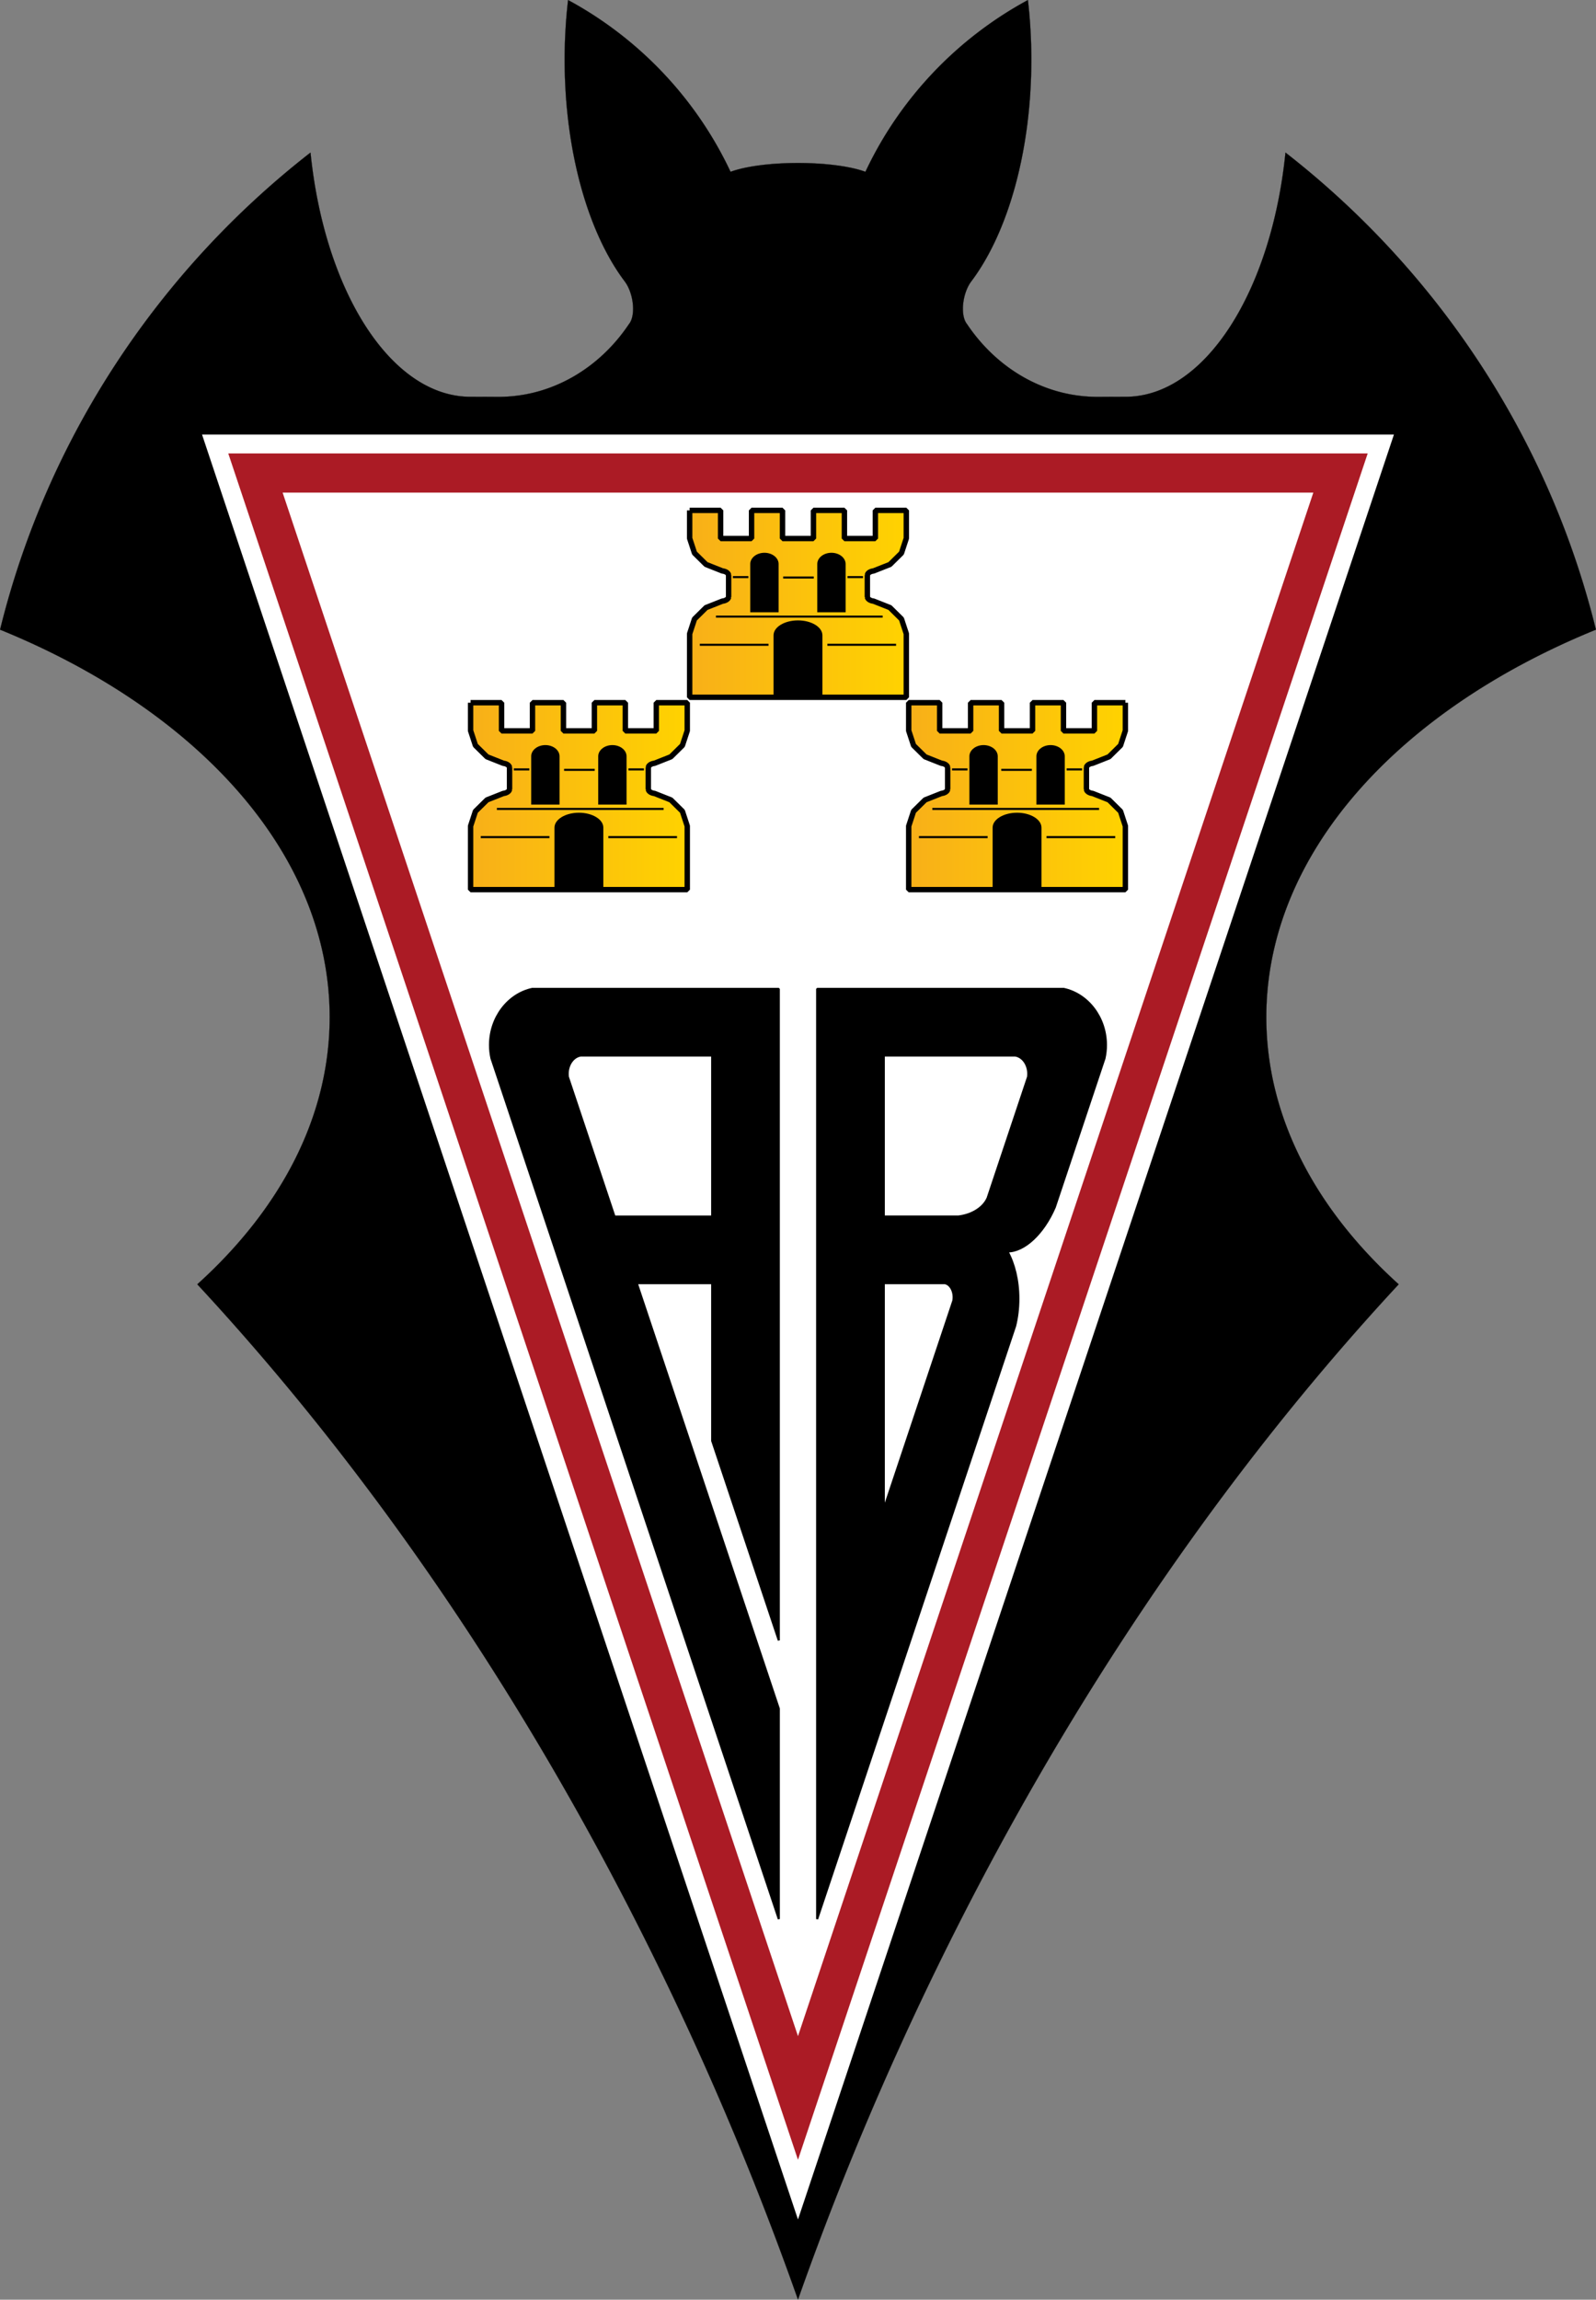
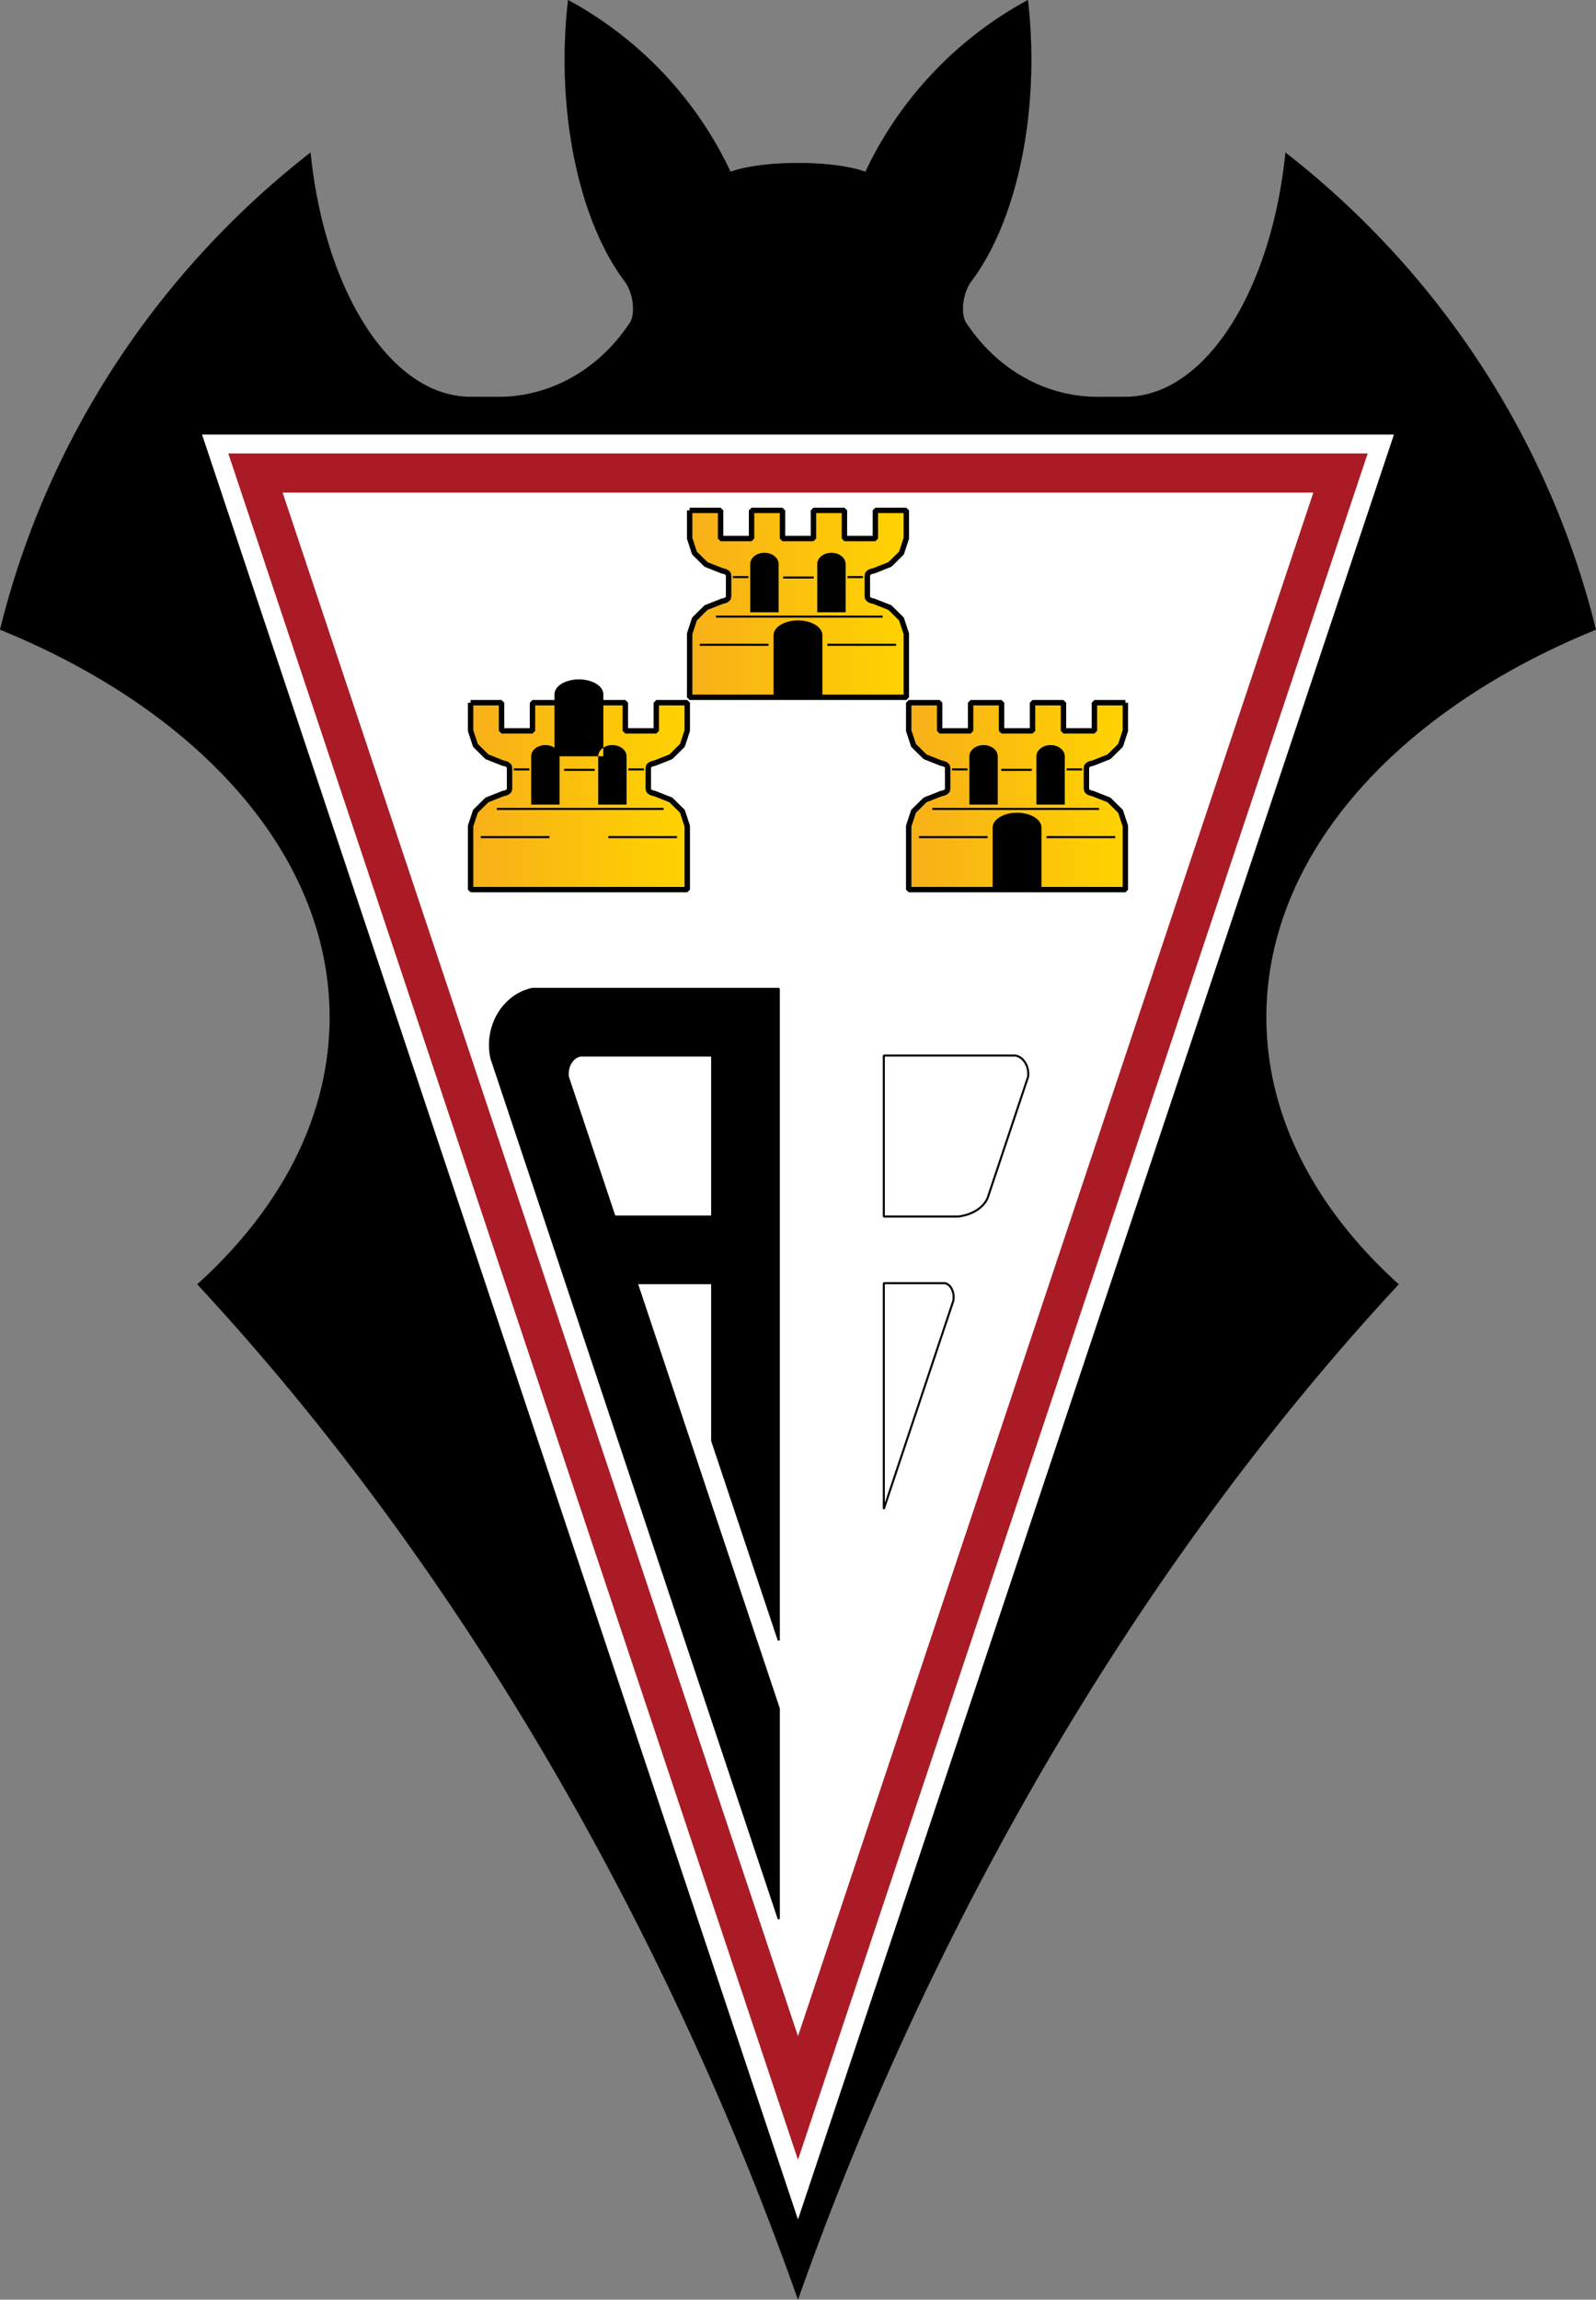
<svg xmlns="http://www.w3.org/2000/svg" xml:space="preserve" version="1.0" viewBox="0 0 337.26 485.86">
  <rect x="0" y="0" width="337.26" height="485.86" fill="#808080" stroke="none" />
  <path stroke="#000" stroke-miterlimit="1" stroke-width=".029" d="M168.626 485.84v.002-.002a661 661 0 0 0-20.696-51.645C119.198 370.42 82.264 315.049 41.691 271.337c17.581-15.873 27.974-35.384 27.974-56.441 0-34.514-27.908-64.876-69.651-81.865C9.987 92.493 33.567 57.188 65.616 32.232c2.959 29.296 17.01 51.601 33.812 51.601l.243-.001h-.002l6.002.014v.001l.06-.001h.017v-.001c11.14-.148 21.025-6.189 27.185-15.405.273-.332.487-.792.631-1.344.275-1.05.302-2.438.01-3.916-.296-1.485-.86-2.79-1.531-3.686l-.016-.021h.003c-7.652-10.118-12.709-27.354-12.709-46.855 0-4.332.25-8.552.723-12.607 14.987 8.102 27.093 20.854 34.335 36.29 3.006-1.119 8.236-1.862 14.164-1.862h.171c5.927 0 11.157.743 14.164 1.862 7.242-15.437 19.349-28.188 34.335-36.29.473 4.056.723 8.275.723 12.607 0 19.5-5.057 36.737-12.709 46.855h.004l-.016.021c-.672.896-1.236 2.2-1.531 3.686-.292 1.477-.266 2.865.008 3.916.146.552.359 1.012.632 1.344 6.159 9.216 16.044 15.257 27.185 15.405v.001h.016l.061.001v-.001l6.003-.014h-.001l.241.001c16.8 0 30.853-22.305 33.812-51.601 32.048 24.956 55.627 60.261 65.602 100.798-41.744 16.989-69.652 47.352-69.652 81.865 0 21.058 10.394 40.568 27.975 56.441-40.572 43.712-77.506 99.083-106.238 162.858a658 658 0 0 0-20.702 51.646z" />
-   <path fill="none" stroke="#000" stroke-miterlimit="1" stroke-width=".029" d="M168.626 485.842v-.002" />
  <path fill="#FFF" d="M168.626 468.916 42.693 91.808H294.56z" />
  <path fill="#AB1B25" d="M48.238 95.803h240.774L168.626 456.305z" />
  <path fill="#FFF" d="M277.527 104.076 168.626 430.184 59.724 104.076z" />
-   <path stroke="#000" stroke-miterlimit="1" stroke-width=".435" d="M186.759 208.923h38.019c5.078 1.097 8.928 6.002 8.928 11.857 0 .973-.106 1.92-.307 2.828l-10.5 31.442c-2.404 5.605-6.479 9.377-10.014 9.344 1.431 2.568 2.316 6.104 2.316 9.996 0 2.055-.246 4.008-.689 5.771l-41.837 125.287V208.923h14.084z" />
  <path fill="#FFF" stroke="#000" stroke-miterlimit="1" stroke-width=".435" d="M201.449 274.824a4 4 0 0 0 .069-.756c0-1.519-.814-2.779-1.862-2.969h-12.897v47.715l14.69-43.99z" />
  <path stroke="#000" stroke-miterlimit="1" stroke-width=".435" d="M112.472 208.923h52.103v137.648L150.492 304.4v-33.301H134.56l30.016 89.885v44.461L103.85 223.598c-.2-.905-.306-1.849-.306-2.818 0-5.855 3.849-10.76 8.928-11.857zm10.218 14.083c-1.534.248-2.726 1.89-2.726 3.866q0 .335.044.656l9.848 29.489h20.636v-34.011H122.69z" />
  <path fill="none" d="M99.441 148.465h6.543v5.946h6.539v-5.946h6.54v5.946h6.541v-5.946h6.54v5.946h6.539v-5.946h6.543v5.901l-1.024 3.116-2.438 2.405-3.454 1.368-.346.06-.306.106-.259.141-.206.174-.138.196-.058.213h-.002v4.6h.002l.058.212.138.196.206.174.259.142.306.105.346.061 3.454 1.367 2.438 2.405 1.024 3.117v13.432H99.441v-13.432l1.024-3.117 2.438-2.405 3.454-1.367.346-.061.306-.105.259-.142.207-.174.137-.196.059-.212h.002v-4.6h-.002l-.059-.213-.137-.196-.207-.174-.259-.141-.306-.106-.346-.06-3.454-1.368-2.438-2.405-1.024-3.116z" />
  <linearGradient id="a" x1="98.871" x2="145.796" y1="168.21" y2="168.21" gradientUnits="userSpaceOnUse">
    <stop offset="0" style="stop-color:#f8af19" />
    <stop offset="1" style="stop-color:#ffd300" />
  </linearGradient>
  <path fill="url(#a)" stroke="#000" stroke-miterlimit="1" stroke-width="1.141" d="M99.441 148.465h6.543v5.946h6.539v-5.946h6.54v5.946h6.541v-5.946h6.54v5.946h6.539v-5.946h6.543v5.901l-1.024 3.116-2.438 2.405-3.454 1.368-.346.06-.306.106-.259.141-.206.174-.138.196-.058.213h-.002v4.6h.002l.058.212.138.196.206.174.259.142.306.105.346.061 3.454 1.367 2.438 2.405 1.024 3.117v13.432H99.441v-13.432l1.024-3.117 2.438-2.405 3.454-1.367.346-.061.306-.105.259-.142.207-.174.137-.196.059-.212h.002v-4.6h-.002l-.059-.213-.137-.196-.207-.174-.259-.141-.306-.106-.346-.06-3.454-1.368-2.438-2.405-1.024-3.116v-5.901" />
-   <path d="M112.25 159.784c0-1.304 1.345-2.367 2.996-2.367 1.649 0 2.994 1.063 2.994 2.367v10.2h-5.99zM132.401 159.784c0-1.304-1.345-2.367-2.995-2.367-1.649 0-2.994 1.063-2.994 2.367v10.2h5.989zM127.494 187.956H117.17v-13.11h.001c0-1.73 2.317-3.141 5.163-3.141 2.842 0 5.16 1.41 5.16 3.141v13.11" />
+   <path d="M112.25 159.784c0-1.304 1.345-2.367 2.996-2.367 1.649 0 2.994 1.063 2.994 2.367v10.2h-5.99zM132.401 159.784c0-1.304-1.345-2.367-2.995-2.367-1.649 0-2.994 1.063-2.994 2.367v10.2h5.989zH117.17v-13.11h.001c0-1.73 2.317-3.141 5.163-3.141 2.842 0 5.16 1.41 5.16 3.141v13.11" />
  <path fill="none" stroke="#000" stroke-miterlimit="1" stroke-width=".435" d="M101.589 176.859h14.517M143.063 176.859h-14.518M108.582 162.556h3.275M136.07 162.556h-3.275M125.667 162.646h-6.463M140.23 170.907h-35.231" />
  <path fill="none" d="M145.733 107.832h6.543v5.946h6.539v-5.946h6.539v5.946h6.542v-5.946h6.541v5.946h6.539v-5.946h6.542v5.901l-1.025 3.116-2.437 2.406-3.455 1.367-.344.06-.307.106-.258.141-.208.175-.137.196-.059.212h-.002v4.6h.002l.059.212.137.197.208.173.258.143.307.104.344.062 3.455 1.366 2.437 2.406 1.025 3.116v13.432h-45.785v-13.432l1.024-3.116 2.438-2.406 3.454-1.366.346-.062.306-.104.259-.143.207-.173.137-.197.059-.212h.002v-4.6h-.002l-.059-.212-.137-.196-.207-.175-.259-.141-.306-.106-.346-.06-3.454-1.367-2.438-2.406-1.024-3.116z" />
  <linearGradient id="b" x1="145.163" x2="192.088" y1="127.578" y2="127.578" gradientUnits="userSpaceOnUse">
    <stop offset="0" style="stop-color:#f8af19" />
    <stop offset="1" style="stop-color:#ffd300" />
  </linearGradient>
  <path fill="url(#b)" stroke="#000" stroke-miterlimit="1" stroke-width="1.141" d="M145.733 107.832h6.543v5.946h6.539v-5.946h6.539v5.946h6.542v-5.946h6.541v5.946h6.539v-5.946h6.542v5.901l-1.025 3.116-2.437 2.406-3.455 1.367-.344.06-.307.106-.258.141-.208.175-.137.196-.059.212h-.002v4.6h.002l.059.212.137.197.208.173.258.143.307.104.344.062 3.455 1.366 2.437 2.406 1.025 3.116v13.432h-45.785v-13.432l1.024-3.116 2.438-2.406 3.454-1.366.346-.062.306-.104.259-.143.207-.173.137-.197.059-.212h.002v-4.6h-.002l-.059-.212-.137-.196-.207-.175-.259-.141-.306-.106-.346-.06-3.454-1.367-2.438-2.406-1.024-3.116v-5.901" />
  <path d="M158.542 119.152c0-1.304 1.345-2.367 2.996-2.367 1.649 0 2.994 1.063 2.994 2.367l-.001.03v10.169h-5.989zM178.694 119.152h-.002c0-1.304-1.344-2.367-2.994-2.367-1.649 0-2.994 1.063-2.994 2.367v10.199h5.99zM173.786 147.323h-10.324v-13.11h.001c0-1.73 2.317-3.141 5.163-3.141 2.842 0 5.16 1.411 5.16 3.141v13.11" />
  <path fill="none" stroke="#000" stroke-miterlimit="1" stroke-width=".435" d="M147.881 136.226h14.517M189.355 136.226h-14.518M154.874 121.924h3.275M182.362 121.924h-3.275M171.959 122.013h-6.463M186.522 130.274h-35.231" />
  <path fill="none" d="M237.81 148.465h-6.542v5.946h-6.54v-5.946h-6.54v5.946h-6.542v-5.946h-6.54v5.946h-6.539v-5.946h-6.543v5.901l1.024 3.116 2.439 2.405 3.454 1.368.345.06.306.106.259.141.207.174.137.196.059.213h.001v4.6h-.001l-.059.212-.137.196-.207.174-.259.142-.306.105-.345.061-3.454 1.367-2.439 2.405-1.024 3.117v13.432h45.786v-13.432l-1.024-3.117-2.437-2.405-3.456-1.367-.345-.061-.306-.105-.259-.142-.207-.174-.137-.196-.059-.212h-.001v-4.6h.001l.059-.213.137-.196.207-.174.259-.141.306-.106.345-.06 3.456-1.368 2.437-2.405 1.024-3.116z" />
  <linearGradient id="c" x1="191.454" x2="238.38" y1="168.21" y2="168.21" gradientUnits="userSpaceOnUse">
    <stop offset="0" style="stop-color:#f8af19" />
    <stop offset="1" style="stop-color:#ffd300" />
  </linearGradient>
  <path fill="url(#c)" stroke="#000" stroke-miterlimit="1" stroke-width="1.141" d="M237.81 148.465h-6.542v5.946h-6.54v-5.946h-6.54v5.946h-6.542v-5.946h-6.54v5.946h-6.539v-5.946h-6.543v5.901l1.024 3.116 2.439 2.405 3.454 1.368.345.06.306.106.259.141.207.174.137.196.059.213h.001v4.6h-.001l-.059.212-.137.196-.207.174-.259.142-.306.105-.345.061-3.454 1.367-2.439 2.405-1.024 3.117v13.432h45.786v-13.432l-1.024-3.117-2.437-2.405-3.456-1.367-.345-.061-.306-.105-.259-.142-.207-.174-.137-.196-.059-.212h-.001v-4.6h.001l.059-.213.137-.196.207-.174.259-.141.306-.106.345-.06 3.456-1.368 2.437-2.405 1.024-3.116v-5.901" />
  <path d="M225.001 159.784h-.002c0-1.304-1.343-2.367-2.994-2.367-1.65 0-2.995 1.063-2.995 2.367l.001.03v10.17h5.99zM204.849 159.784c0-1.304 1.346-2.367 2.996-2.367s2.994 1.063 2.994 2.367v10.2h-5.99zM209.757 187.956h10.324v-13.11h-.002c0-1.73-2.317-3.141-5.162-3.141-2.842 0-5.16 1.41-5.16 3.141v13.11" />
  <path fill="none" stroke="#000" stroke-miterlimit="1" stroke-width=".435" d="M235.662 176.859h-14.518M194.187 176.859h14.517M228.669 162.556h-3.275M201.18 162.556h3.275M211.585 162.646h6.461M197.02 170.907h35.232" />
  <path fill="#FFF" stroke="#000" stroke-miterlimit="1" stroke-width=".435" d="M208.698 253.115c-.889 2.031-3.285 3.57-6.212 3.901h-15.728v-34.011h27.801c1.533.248 2.727 1.89 2.727 3.866q-.001.34-.046.665l-8.542 25.579z" />
</svg>